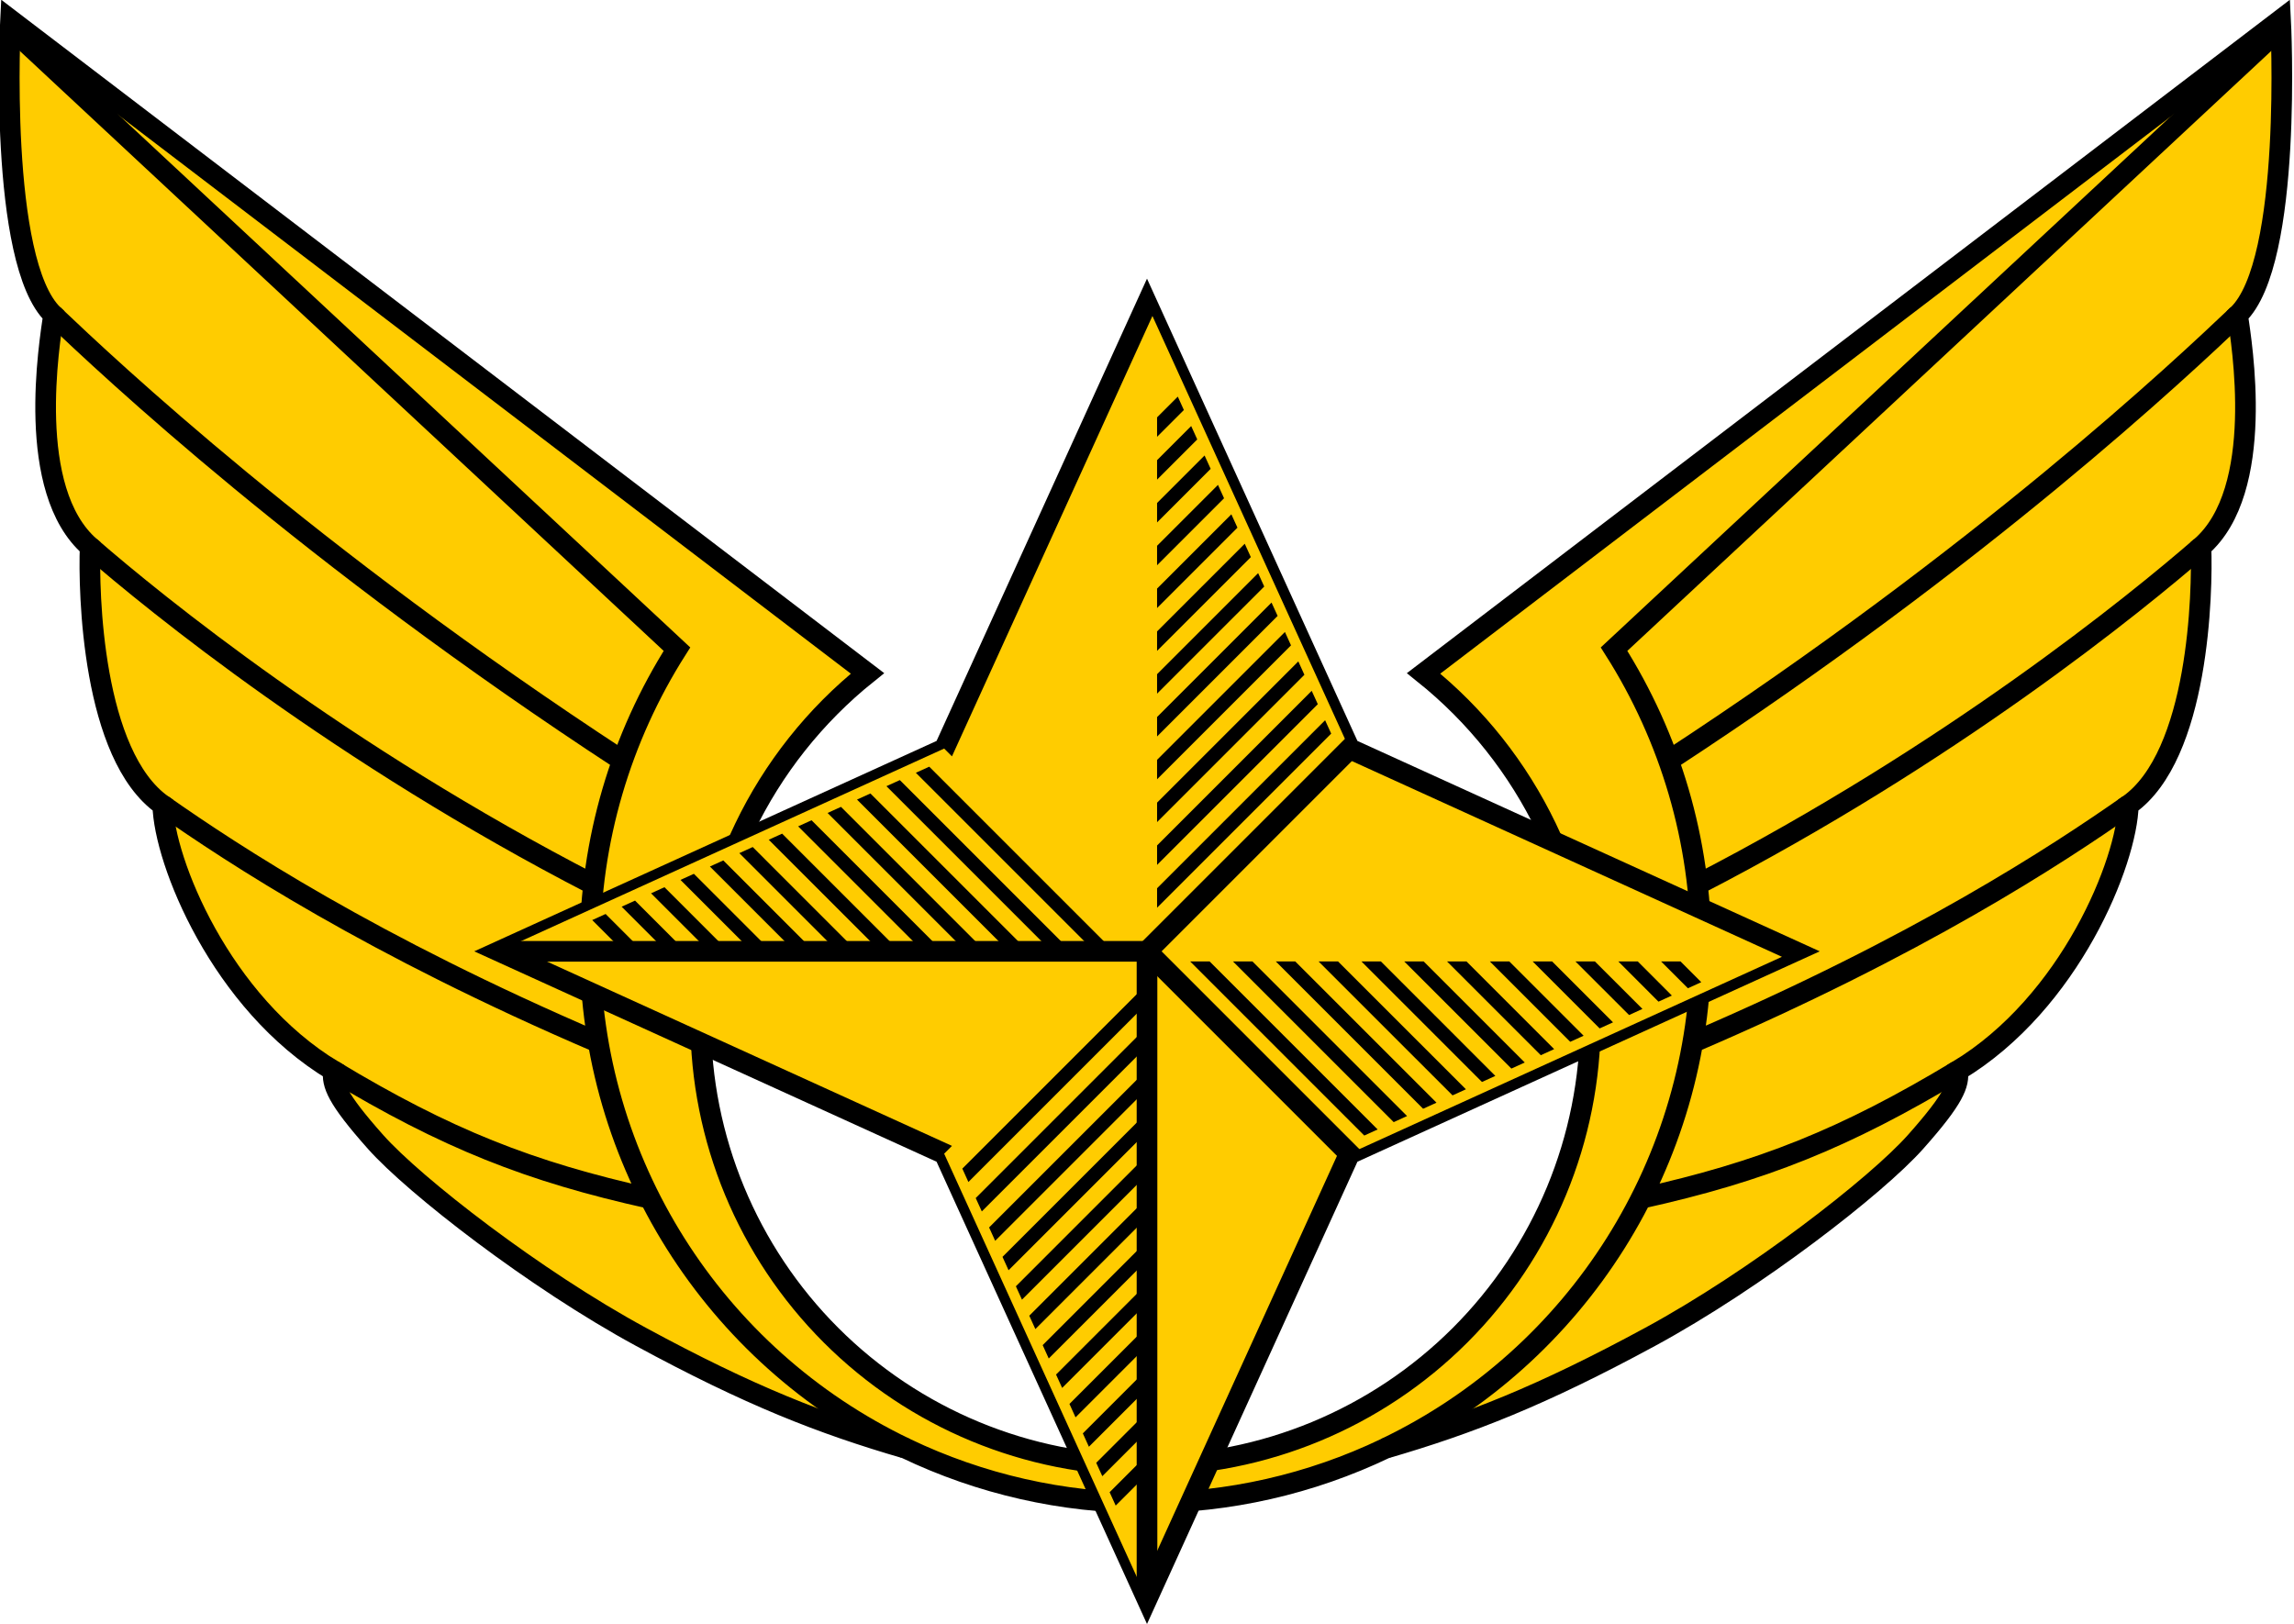
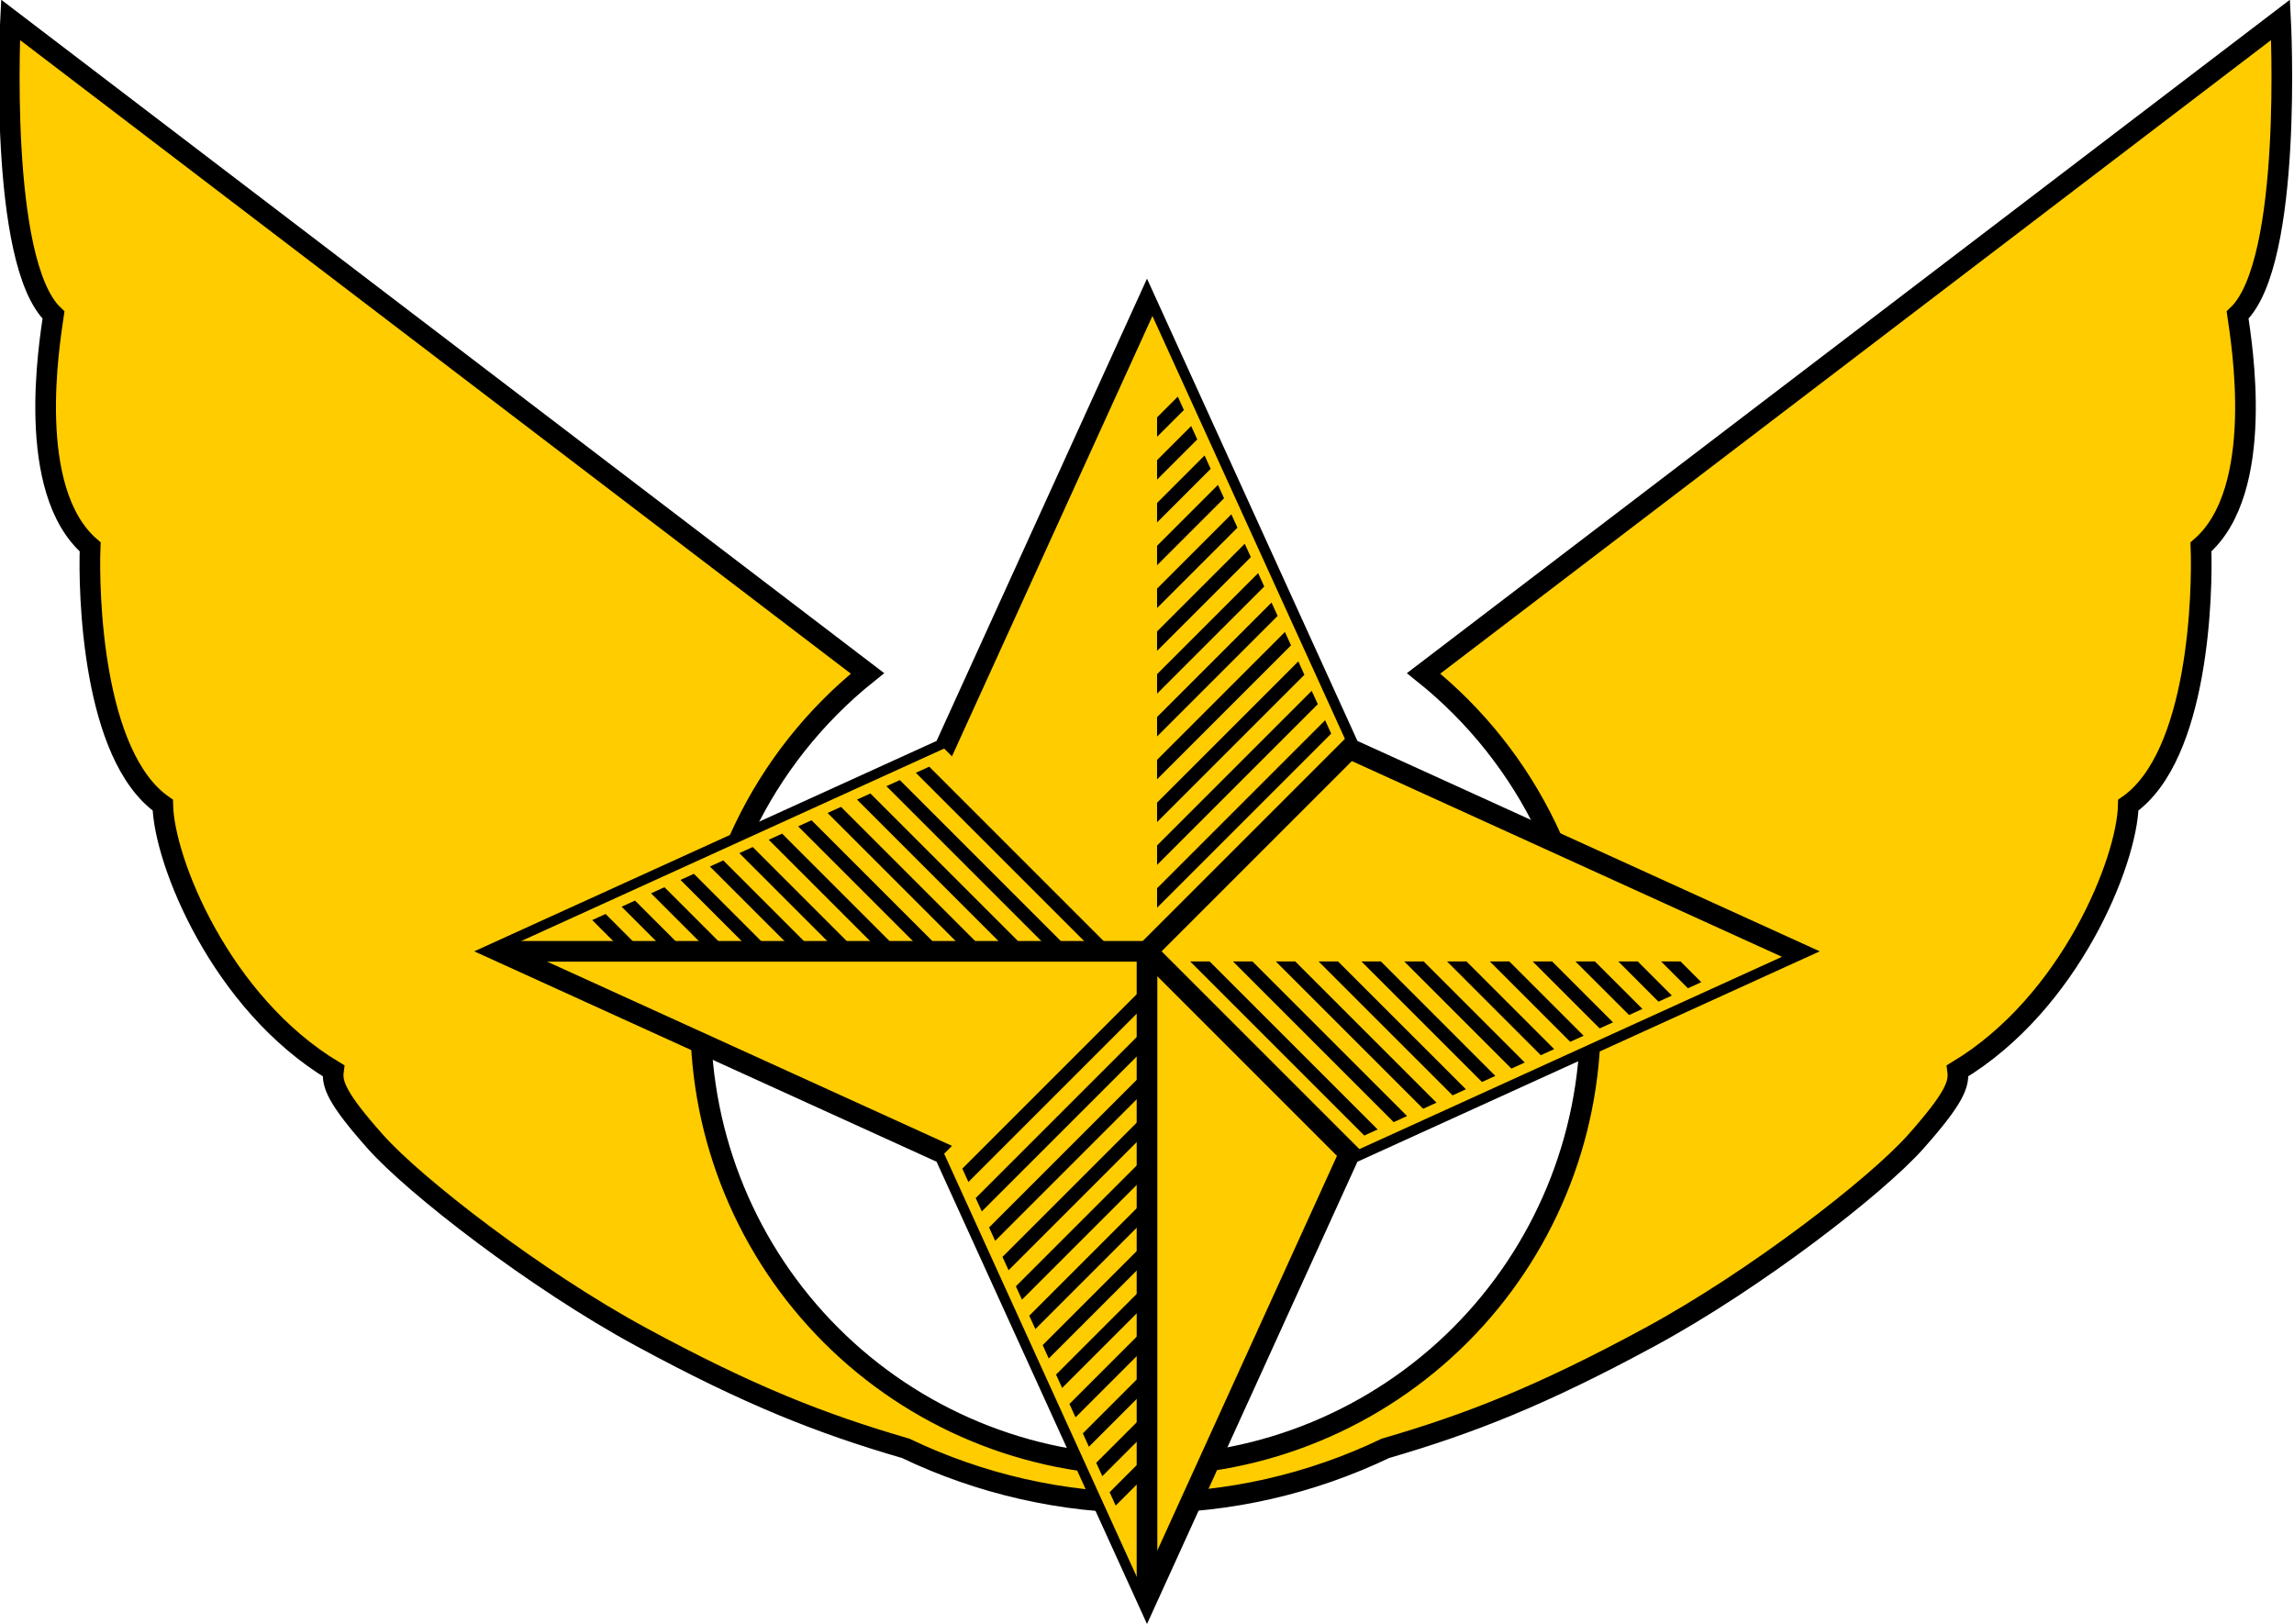
<svg xmlns="http://www.w3.org/2000/svg" xmlns:ns1="http://www.inkscape.org/namespaces/inkscape" xmlns:ns2="http://sodipodi.sourceforge.net/DTD/sodipodi-0.dtd" id="svg2" height="177" viewBox="0 0 333.331 350.713" width="250" version="1.0" ns1:version="1.0.2 (e86c870879, 2021-01-15, custom)" ns2:docname="lapin lennosto tunnus.svg">
  <defs id="defs156" />
  <ns2:namedview pagecolor="#ffffff" bordercolor="#666666" borderopacity="1" objecttolerance="10" gridtolerance="10" guidetolerance="10" ns1:pageopacity="0" ns1:pageshadow="2" ns1:window-width="1920" ns1:window-height="1017" id="namedview154" showgrid="false" ns1:zoom="2.5600002" ns1:cx="114.28308" ns1:cy="57.058503" ns1:window-x="-8" ns1:window-y="-4" ns1:window-maximized="1" ns1:current-layer="svg2" ns1:snap-bbox="false" ns1:bbox-paths="false" ns1:bbox-nodes="false" ns1:snap-bbox-edge-midpoints="false" ns1:snap-bbox-midpoints="false" ns1:showpageshadow="false" showguides="true" ns1:guide-bbox="true" ns1:object-paths="false" ns1:snap-intersection-paths="false" ns1:object-nodes="true" ns1:snap-smooth-nodes="true" ns1:snap-midpoints="false" fit-margin-top="0" fit-margin-left="0" fit-margin-right="0" fit-margin-bottom="0" ns1:document-rotation="0" ns1:snap-global="true" ns1:snap-center="true">
    <ns1:grid type="xygrid" id="grid3904" originx="-3851.399" originy="-1127.931" />
  </ns2:namedview>
  <g transform="matrix(1.082,0,0,1.079,-4606.552,-1088.292)" id="g10384-4" style="fill:#e70924;fill-opacity:1;stroke:none;stroke-width:0.959" />
  <g transform="matrix(1.441,0,0,1.442,-4525.21,-1215.118)" id="g5350-5" style="fill-rule:evenodd;stroke-width:0.959">
    <g id="g4516-1" style="stroke-width:0.959" />
  </g>
  <g id="g3302" transform="translate(-4300.449,-1127.931)" />
  <g id="g3626" transform="matrix(0.225,0,0,0.225,-726.206,-151.035)">
    <path id="circle3119" style="opacity:1;fill:#ffcc00;fill-opacity:1;stroke:#000000;stroke-width:19.816;stroke-linejoin:miter;stroke-miterlimit:4;stroke-dasharray:none;stroke-opacity:1" d="m 2877.612,690.292 c 0,0 -12.148,232.64 41.251,283.353 -3.822,26.756 -27.522,168.102 35.166,222.547 -1.617,42.86 1.719,200.238 69.729,247.869 1.141,53.727 55.52,189.751 163.797,254.935 -1.721,12.755 3.048,26.302 40.43,68.332 37.382,42.031 153.317,132.101 254.599,187.013 104.409,56.608 173.263,83.516 254.126,107.052 71.869,34.409 150.534,52.271 230.214,52.272 79.681,0 158.349,-17.862 230.218,-52.272 80.861,-23.536 149.714,-50.444 254.123,-107.052 101.281,-54.912 217.217,-144.982 254.598,-187.013 37.382,-42.031 42.15,-55.577 40.43,-68.332 108.277,-65.184 162.656,-201.208 163.797,-254.935 68.01,-47.631 71.347,-205.009 69.729,-247.869 62.688,-54.446 38.989,-195.791 35.166,-222.547 53.399,-50.713 41.254,-283.353 41.254,-283.353 l -822.465,627.29 c 101.196,81.026 160.097,203.642 160.097,333.279 -2e-4,113.234 -44.982,221.829 -125.05,301.898 -80.068,80.068 -188.664,125.05 -301.898,125.05 -113.234,-2e-4 -221.829,-44.982 -301.898,-125.05 -80.068,-80.068 -125.05,-188.664 -125.05,-301.898 3e-4,-129.637 58.901,-252.253 160.097,-333.279 z" ns2:nodetypes="cccccsscscssccccccssssscc" />
-     <path id="path1396" style="font-variation-settings:normal;opacity:1;vector-effect:none;fill:none;fill-opacity:1;stroke:#000000;stroke-width:2.251;stroke-linecap:butt;stroke-linejoin:miter;stroke-miterlimit:4;stroke-dasharray:none;stroke-dashoffset:0;stroke-opacity:1;stop-color:#000000;stop-opacity:1" transform="matrix(8.803,0,0,8.803,2866.516,671.033)" d="M 98.848,157.938 C 77.822,147.871 64.443,126.627 64.443,103.316 64.443,91.726 67.778,80.463 73.918,70.805 L 1.063,2.918 M 151.152,157.938 c 21.025,-10.067 34.404,-31.31 34.404,-54.621 -3e-5,-11.59 -3.334,-22.853 -9.475,-32.512 L 248.937,2.918 M 213.531,116.77 c -12.3,7.405 -21.362,11.009 -34.515,13.923 m 53.122,-42.882 c -7.726,5.411 -22.816,15.328 -47.477,25.884 m 55.397,-54.041 c -7.121,6.185 -27.271,22.575 -54.889,36.827 m 58.883,-62.107 c -6.066,5.761 -27.618,26.103 -62.022,48.582 M 36.468,116.77 c 12.3,7.405 21.362,11.009 34.515,13.923 M 17.862,87.812 c 7.726,5.411 22.816,15.328 47.477,25.884 M 9.941,59.655 C 17.062,65.84 37.212,82.23 64.83,96.482 M 5.946,34.375 C 12.012,40.136 33.564,60.478 67.968,82.956" />
  </g>
  <g id="g1406" transform="translate(7.1488324e-4,4.1275795e-4)">
    <path style="color:#000000;font-style:normal;font-variant:normal;font-weight:normal;font-stretch:normal;font-size:medium;line-height:normal;font-family:sans-serif;font-variant-ligatures:normal;font-variant-position:normal;font-variant-caps:normal;font-variant-numeric:normal;font-variant-alternates:normal;font-variant-east-asian:normal;font-feature-settings:normal;font-variation-settings:normal;text-indent:0;text-align:start;text-decoration:none;text-decoration-line:none;text-decoration-style:solid;text-decoration-color:#000000;letter-spacing:normal;word-spacing:normal;text-transform:none;writing-mode:lr-tb;direction:ltr;text-orientation:mixed;dominant-baseline:auto;baseline-shift:baseline;text-anchor:start;white-space:normal;shape-padding:0;shape-margin:0;inline-size:0;clip-rule:nonzero;display:inline;overflow:visible;visibility:visible;isolation:auto;mix-blend-mode:normal;color-interpolation:sRGB;color-interpolation-filters:linearRGB;solid-color:#000000;solid-opacity:1;vector-effect:none;fill:#000000;fill-opacity:1;fill-rule:nonzero;stroke:none;stroke-linecap:butt;stroke-linejoin:miter;stroke-miterlimit:4;stroke-dasharray:none;stroke-dashoffset:0;stroke-opacity:1;color-rendering:auto;image-rendering:auto;shape-rendering:auto;text-rendering:auto;enable-background:accumulate;stop-color:#000000" d="m 166.666,350.713 2.029,-4.459 43.408,-95.371 99.83,-45.438 -99.83,-45.438 -45.438,-99.832 -45.438,99.832 -99.832,45.438 99.832,45.438 z" id="path1202" />
    <path id="path1206" style="color:#000000;font-style:normal;font-variant:normal;font-weight:normal;font-stretch:normal;font-size:medium;line-height:normal;font-family:sans-serif;font-variant-ligatures:normal;font-variant-position:normal;font-variant-caps:normal;font-variant-numeric:normal;font-variant-alternates:normal;font-variant-east-asian:normal;font-feature-settings:normal;font-variation-settings:normal;text-indent:0;text-align:start;text-decoration:none;text-decoration-line:none;text-decoration-style:solid;text-decoration-color:#000000;letter-spacing:normal;word-spacing:normal;text-transform:none;writing-mode:lr-tb;direction:ltr;text-orientation:mixed;dominant-baseline:auto;baseline-shift:baseline;text-anchor:start;white-space:normal;shape-padding:0;shape-margin:0;inline-size:0;clip-rule:nonzero;display:inline;overflow:visible;visibility:visible;isolation:auto;mix-blend-mode:normal;color-interpolation:sRGB;color-interpolation-filters:linearRGB;solid-color:#000000;solid-opacity:1;vector-effect:none;fill:#ffcc00;fill-opacity:1;fill-rule:nonzero;stroke:none;stroke-width:0.505;stroke-linecap:butt;stroke-linejoin:miter;stroke-miterlimit:4;stroke-dasharray:none;stroke-dashoffset:0;stroke-opacity:1;color-rendering:auto;image-rendering:auto;shape-rendering:auto;text-rendering:auto;enable-background:accumulate;stop-color:#000000" d="m 125.619,34.447 -21.852,48.006 -0.85,-0.85 -47.156,21.463 48.006,21.85 -0.85,0.852 21.463,47.156 21.852,-48.008 0.85,0.852 47.156,-21.463 -48.006,-21.852 0.85,-0.85 z" transform="matrix(1.981,0,0,1.981,-81.014,0)" ns2:nodetypes="ccccccccccccc" />
    <path id="path1015" style="color:#000000;font-style:normal;font-variant:normal;font-weight:normal;font-stretch:normal;font-size:medium;line-height:normal;font-family:sans-serif;font-variant-ligatures:normal;font-variant-position:normal;font-variant-caps:normal;font-variant-numeric:normal;font-variant-alternates:normal;font-variant-east-asian:normal;font-feature-settings:normal;font-variation-settings:normal;text-indent:0;text-align:start;text-decoration:none;text-decoration-line:none;text-decoration-style:solid;text-decoration-color:#000000;letter-spacing:normal;word-spacing:normal;text-transform:none;writing-mode:lr-tb;direction:ltr;text-orientation:mixed;dominant-baseline:auto;baseline-shift:baseline;text-anchor:start;white-space:normal;shape-padding:0;shape-margin:0;inline-size:0;clip-rule:nonzero;display:inline;overflow:visible;visibility:visible;opacity:1;isolation:auto;mix-blend-mode:normal;color-interpolation:sRGB;color-interpolation-filters:linearRGB;solid-color:#000000;solid-opacity:1;vector-effect:none;fill:#000000;fill-opacity:1;fill-rule:nonzero;stroke:none;stroke-linecap:butt;stroke-linejoin:miter;stroke-miterlimit:4;stroke-dasharray:none;stroke-dashoffset:0;stroke-opacity:1;color-rendering:auto;image-rendering:auto;shape-rendering:auto;text-rendering:auto;enable-background:accumulate;stop-color:#000000;stop-opacity:1" d="m 128.385,43.238 -2.26,2.26 v 2.121 l 2.922,-2.922 z m 1.459,3.207 -3.719,3.719 v 2.121 l 4.381,-4.381 z m 1.459,3.209 -5.178,5.178 v 2.121 l 5.842,-5.842 z m 1.461,3.205 -6.639,6.639 v 2.121 l 7.301,-7.301 z m 1.459,3.207 -8.098,8.098 v 2.121 l 8.762,-8.762 z m 1.459,3.209 -9.557,9.557 v 2.121 l 10.221,-10.221 z m 1.461,3.205 -11.018,11.018 v 2.121 L 137.805,63.939 Z M 138.602,65.688 126.125,78.164 v 2.121 l 13.141,-13.141 z m 1.461,3.207 -13.938,13.938 v 2.121 l 14.6,-14.6 z m 1.459,3.207 -15.396,15.396 v 2.121 l 16.059,-16.059 z m 1.459,3.207 -16.855,16.855 v 2.123 l 17.52,-17.521 z m 1.461,3.207 -18.316,18.316 v 2.121 l 18.979,-18.979 z m -43.15,5.064 -1.461,0.664 19.973,19.973 1.062,-1.062 z m -3.207,1.461 -1.461,0.664 18.512,18.512 1.062,-1.062 z M 94.877,86.5 l -1.461,0.664 17.053,17.053 1.062,-1.062 z m -3.207,1.459 -1.461,0.664 15.594,15.594 1.062,-1.062 z m -3.207,1.461 -1.461,0.664 14.133,14.133 1.062,-1.062 z m -3.207,1.459 -1.461,0.664 12.674,12.674 1.062,-1.062 z m -3.207,1.459 -1.459,0.666 11.213,11.213 1.062,-1.062 z m -3.207,1.461 -1.461,0.664 9.754,9.754 1.062,-1.062 z m -3.207,1.459 -1.461,0.664 8.295,8.295 1.062,-1.062 z m -3.207,1.459 -1.459,0.666 6.834,6.834 1.062,-1.062 z m -3.207,1.461 -1.461,0.664 5.375,5.375 1.062,-1.062 z m -3.207,1.459 -1.461,0.664 3.916,3.916 1.062,-1.062 z m 63.717,5.174 18.979,18.979 1.457,-0.664 -18.314,-18.314 z m 4.668,0 17.52,17.518 1.457,-0.664 -16.854,-16.854 z m 4.668,0 16.057,16.059 1.459,-0.662 -15.395,-15.396 z m 4.664,0 14.602,14.6 1.457,-0.664 -13.938,-13.936 z m 4.67,0 13.139,13.139 1.457,-0.662 -12.475,-12.477 z m 4.666,0 11.68,11.68 1.457,-0.664 -11.016,-11.016 z m 4.664,0 10.221,10.221 1.457,-0.664 -9.557,-9.557 z m 4.67,0 8.76,8.76 1.459,-0.662 -8.098,-8.098 z m 4.664,0 7.301,7.301 1.459,-0.662 -6.637,-6.639 z m 4.666,0 5.844,5.842 1.457,-0.664 -5.18,-5.178 z m 4.67,0 4.381,4.383 1.457,-0.664 -3.717,-3.719 z m 4.664,0 2.924,2.922 1.457,-0.662 -2.26,-2.26 z m -56.594,3.01 -19.574,19.574 0.662,1.459 19.973,-19.973 z m 0,4.668 -18.115,18.115 0.664,1.457 18.512,-18.512 z m 0,4.666 -16.656,16.656 0.664,1.457 17.053,-17.053 z m 0,4.666 -15.195,15.195 0.662,1.459 15.594,-15.594 z m 0,4.668 -13.736,13.736 0.664,1.457 14.133,-14.133 z m 0,4.666 -12.277,12.277 0.664,1.457 12.674,-12.674 z m 0,4.666 -10.816,10.816 0.662,1.459 11.215,-11.215 z m 0,4.668 -9.357,9.357 0.664,1.457 9.754,-9.754 z m 0,4.666 -7.896,7.896 0.662,1.461 8.295,-8.295 z m 0,4.666 -6.438,6.438 0.662,1.459 6.836,-6.836 z m 0,4.668 -4.979,4.979 0.664,1.459 5.375,-5.377 z m 0,4.666 -3.518,3.518 0.662,1.459 3.916,-3.916 z" transform="matrix(1.981,0,0,1.981,-81.014,0)" />
    <path style="font-variation-settings:normal;opacity:1;vector-effect:none;fill:none;fill-opacity:1;stroke:#000000;stroke-width:4.46;stroke-linecap:square;stroke-linejoin:miter;stroke-miterlimit:4;stroke-dasharray:none;stroke-dashoffset:0;stroke-opacity:1;stop-color:#000000;stop-opacity:1" d="m 210.419,161.692 -43.753,43.753 43.753,43.753" id="path927" ns2:nodetypes="ccc" />
    <path style="font-variation-settings:normal;opacity:1;vector-effect:none;fill:none;fill-opacity:1;stroke:#000000;stroke-width:4.46;stroke-linecap:butt;stroke-linejoin:miter;stroke-miterlimit:4;stroke-dasharray:none;stroke-dashoffset:0;stroke-opacity:1;stop-color:#000000;stop-opacity:1" d="M 26.78,205.445 H 166.666 V 345.33" id="path929" ns2:nodetypes="ccc" />
  </g>
</svg>